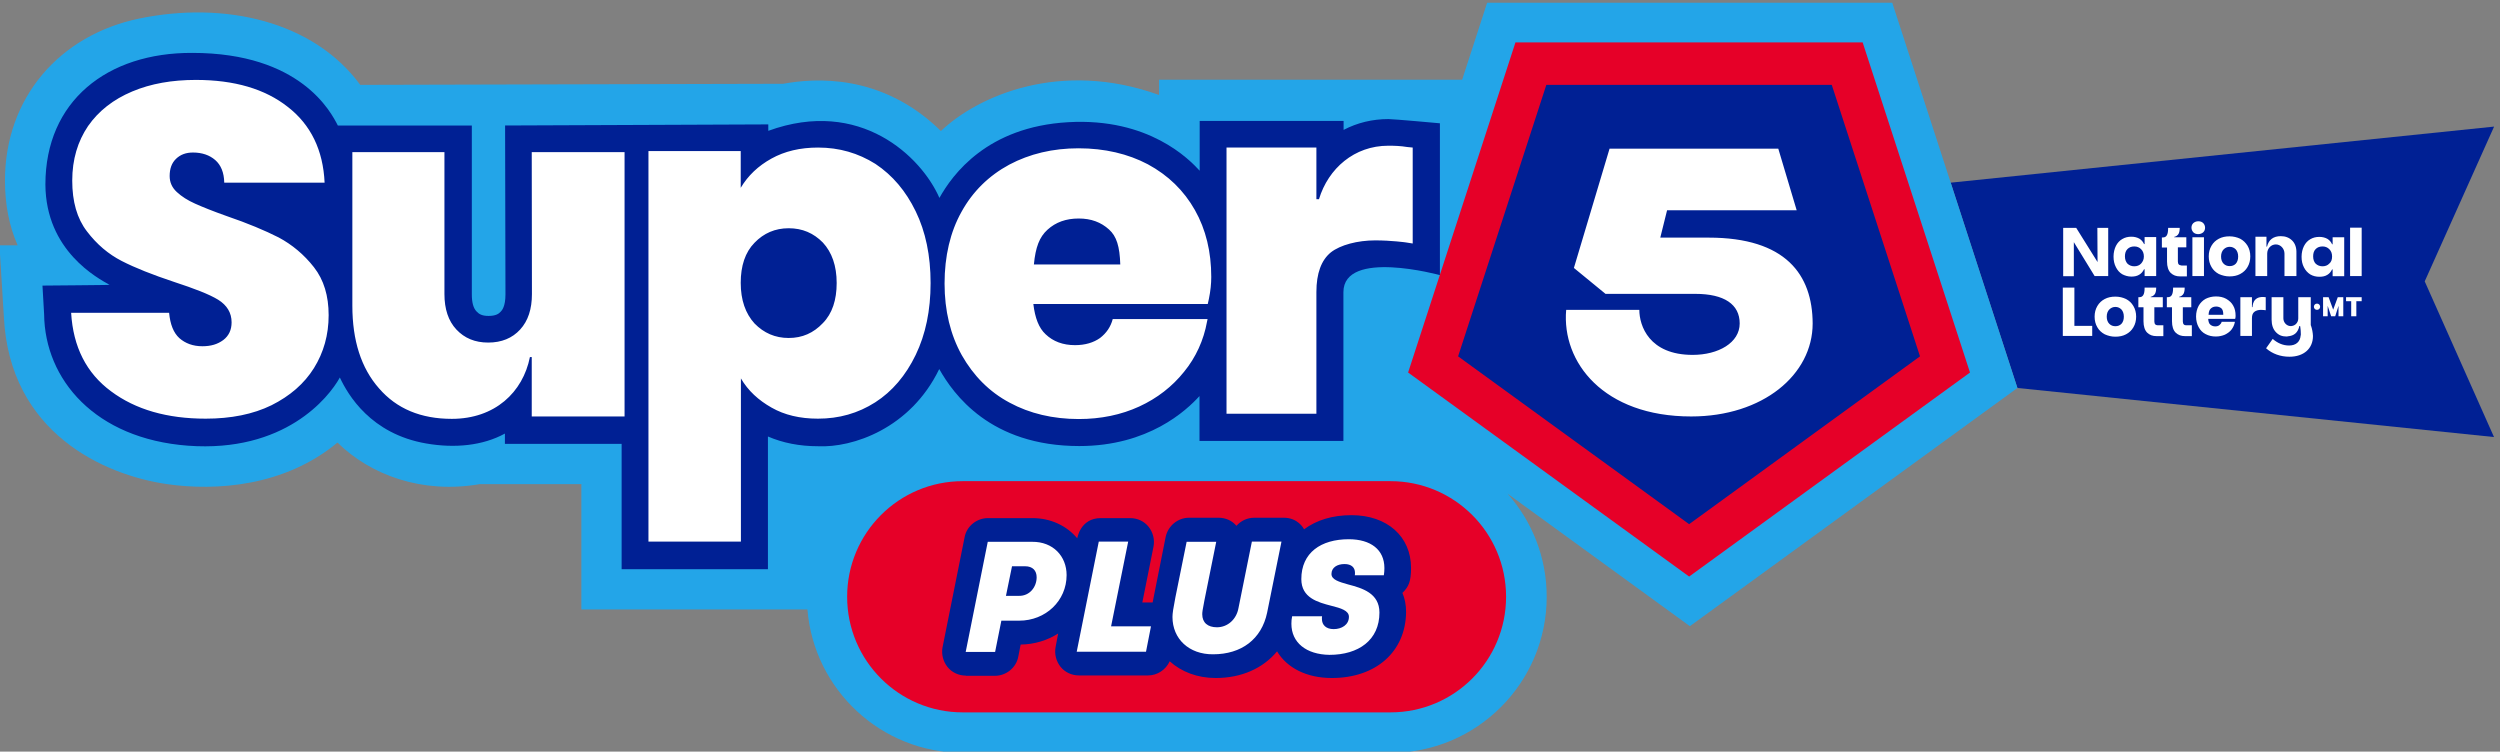
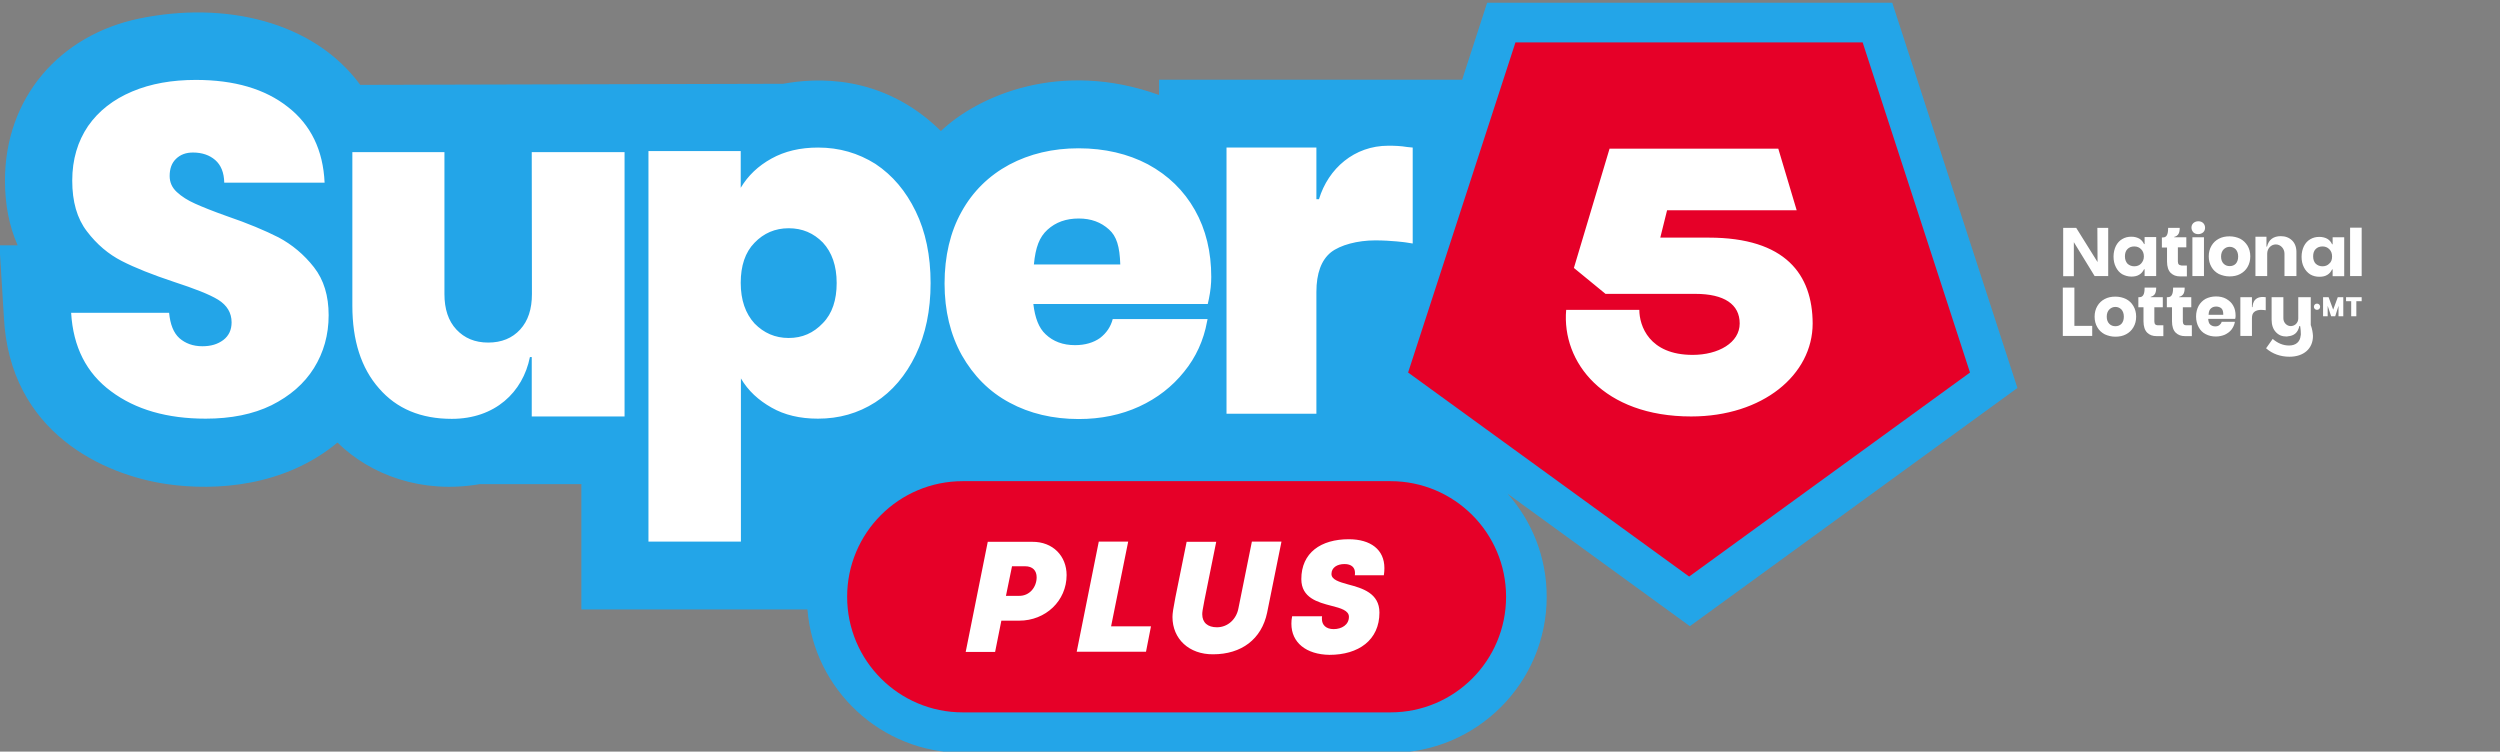
<svg xmlns="http://www.w3.org/2000/svg" width="459" height="138" viewBox="0 0 459 138">
  <rect x="0" y="0" width="459" height="138" fill="#808080" stroke="none" />
  <g fill="none" transform="translate(-.1 .5)">
    <g transform="translate(358.247 22.745)">
-       <polygon fill="#002094" points="99.753 0 0 10.293 12.25 47.987 12.25 47.987 99.753 56.997 87.031 28.414 99.753 .034" />
      <path fill="#FFF" d="M73.33,18.56 L75.456,18.56 L75.456,27.435 L73.33,27.435 L73.33,18.56 Z M53.15,27.064 C52.576,27.368 51.935,27.503 51.193,27.503 C50.484,27.503 49.843,27.334 49.235,27.064 C48.662,26.761 48.189,26.322 47.885,25.782 C47.548,25.208 47.379,24.567 47.379,23.825 C47.379,23.082 47.548,22.441 47.885,21.867 C48.223,21.294 48.662,20.889 49.235,20.585 C49.809,20.281 50.45,20.146 51.193,20.146 C51.901,20.146 52.576,20.315 53.15,20.585 C53.724,20.889 54.162,21.327 54.5,21.867 C54.837,22.441 55.006,23.082 55.006,23.825 C55.006,24.567 54.837,25.208 54.5,25.782 C54.196,26.322 53.724,26.761 53.15,27.064 Z M52.779,23.858 C52.779,23.285 52.61,22.846 52.34,22.542 C52.036,22.239 51.665,22.07 51.226,22.07 C50.788,22.07 50.416,22.239 50.113,22.542 L50.113,22.542 C49.809,22.846 49.64,23.318 49.64,23.858 C49.64,24.432 49.809,24.871 50.113,25.174 C50.416,25.478 50.788,25.613 51.226,25.613 C51.665,25.613 52.036,25.478 52.34,25.174 C52.61,24.871 52.779,24.432 52.779,23.858 Z M33.543,32.936 C33.881,33.51 34.05,34.151 34.05,34.893 C34.05,35.636 33.881,36.277 33.543,36.851 C33.206,37.424 32.767,37.829 32.194,38.133 C31.62,38.437 30.979,38.572 30.236,38.572 C29.494,38.572 28.887,38.403 28.279,38.133 C27.705,37.829 27.233,37.391 26.929,36.851 C26.592,36.277 26.423,35.636 26.423,34.893 C26.423,34.151 26.592,33.51 26.929,32.936 C27.267,32.362 27.705,31.957 28.279,31.654 C28.853,31.35 29.494,31.215 30.236,31.215 C30.979,31.215 31.62,31.384 32.194,31.654 C32.767,31.957 33.206,32.362 33.543,32.936 Z M31.789,34.893 C31.789,34.32 31.62,33.881 31.35,33.577 C31.046,33.274 30.675,33.105 30.236,33.105 C29.798,33.105 29.426,33.274 29.123,33.577 L29.123,33.577 C28.819,33.881 28.65,34.32 28.65,34.893 C28.65,35.467 28.819,35.906 29.123,36.209 C29.426,36.513 29.798,36.648 30.236,36.648 C30.675,36.648 31.046,36.513 31.35,36.209 C31.654,35.872 31.789,35.433 31.789,34.893 Z M22.711,29.561 L20.585,29.561 L20.585,38.437 L25.984,38.437 L25.984,36.581 L22.711,36.581 L22.711,29.561 Z M44.376,27.435 L46.502,27.435 L46.502,20.315 L44.376,20.315 L44.376,27.435 Z M45.456,19.741 C45.827,19.741 46.131,19.606 46.367,19.404 C46.603,19.168 46.704,18.898 46.704,18.56 C46.704,18.223 46.569,17.919 46.367,17.717 C46.131,17.48 45.827,17.379 45.456,17.379 C45.085,17.379 44.781,17.514 44.545,17.717 C44.308,17.953 44.207,18.223 44.207,18.56 C44.207,18.898 44.342,19.168 44.545,19.404 C44.781,19.64 45.085,19.741 45.456,19.741 Z M51.868,32.869 C52.171,33.375 52.306,34.016 52.306,34.691 C52.306,34.86 52.306,35.062 52.239,35.265 L52.239,35.298 L47.278,35.298 C47.312,35.771 47.413,36.142 47.649,36.344 C47.885,36.547 48.189,36.682 48.56,36.682 C48.864,36.682 49.134,36.614 49.337,36.446 C49.539,36.277 49.674,36.108 49.742,35.872 L49.742,35.838 L52.171,35.838 L52.171,35.906 C52.07,36.412 51.868,36.851 51.564,37.256 C51.26,37.66 50.821,37.964 50.349,38.2 C49.877,38.403 49.303,38.538 48.695,38.538 C47.987,38.538 47.379,38.403 46.806,38.099 C46.266,37.829 45.827,37.391 45.523,36.817 C45.22,36.277 45.051,35.602 45.051,34.86 C45.051,34.117 45.22,33.476 45.523,32.902 C45.827,32.362 46.266,31.924 46.806,31.62 C47.346,31.35 47.987,31.181 48.695,31.181 C49.404,31.181 50.045,31.316 50.585,31.62 C51.159,31.957 51.598,32.362 51.868,32.869 Z M47.346,34.556 L50.045,34.556 C50.045,33.948 49.944,33.611 49.708,33.375 C49.472,33.172 49.134,33.037 48.763,33.037 C48.358,33.037 48.054,33.139 47.784,33.375 C47.514,33.611 47.379,33.948 47.346,34.556 L47.346,34.556 Z M62.7,20.922 C62.16,20.383 61.451,20.113 60.608,20.113 C59.258,20.113 58.38,20.754 58.077,22.036 L57.976,22.036 L57.976,20.214 L55.951,20.214 L55.951,27.435 L58.111,27.435 L58.111,23.318 C58.111,22.374 58.819,21.631 59.697,21.631 C60.574,21.631 61.283,22.407 61.283,23.318 L61.283,27.435 L63.476,27.435 L63.476,23.217 C63.51,22.239 63.24,21.462 62.7,20.922 Z M41.879,25.309 C41.777,25.208 41.71,25.006 41.71,24.77 L41.71,22.171 L43.262,22.171 L43.262,20.315 L41.035,20.315 L41.035,20.315 L41.035,20.248 L41.035,20.248 C41.373,20.18 41.676,19.978 41.845,19.674 C41.98,19.404 42.047,19.066 42.047,18.628 L42.047,18.594 L39.921,18.594 L39.921,18.662 C39.921,19.843 39.618,20.349 38.977,20.349 L38.774,20.349 L38.774,22.205 L39.719,22.205 L39.719,24.77 C39.719,25.714 39.955,26.423 40.394,26.862 C40.866,27.3 41.373,27.503 42.149,27.503 L43.364,27.503 L43.364,25.512 L42.419,25.512 C42.149,25.444 41.946,25.411 41.879,25.309 Z M70.124,20.315 L72.25,20.315 L72.25,27.469 L70.124,27.469 L70.124,26.221 L70.023,26.221 L70.023,26.221 L70.023,26.221 C69.787,26.693 69.55,26.963 69.179,27.199 C68.774,27.469 68.268,27.57 67.694,27.57 C67.087,27.57 66.513,27.435 66.007,27.132 C65.535,26.828 65.13,26.389 64.86,25.849 C64.556,25.276 64.421,24.635 64.421,23.892 C64.421,23.15 64.59,22.475 64.86,21.935 C65.13,21.395 65.535,20.956 66.007,20.686 C66.513,20.383 67.053,20.248 67.694,20.248 C68.268,20.248 68.774,20.383 69.179,20.619 L69.179,20.619 C69.55,20.855 69.82,21.159 70.023,21.597 L70.057,21.597 L70.124,21.597 L70.124,20.315 L70.124,20.315 Z M70.023,23.858 C70.023,23.285 69.854,22.846 69.517,22.509 C69.179,22.171 68.774,22.002 68.268,22.002 C67.728,22.002 67.323,22.171 67.019,22.475 L67.019,22.475 C66.682,22.812 66.547,23.251 66.547,23.825 C66.547,24.398 66.716,24.871 67.019,25.174 C67.357,25.478 67.762,25.647 68.268,25.647 C68.774,25.647 69.213,25.478 69.517,25.141 C69.854,24.871 70.023,24.432 70.023,23.858 Z M57.773,31.316 C56.727,31.181 56.052,31.451 55.681,32.092 C55.546,32.329 55.478,32.599 55.445,32.869 L55.411,33.139 L55.31,33.139 L55.31,31.316 L53.184,31.316 L53.184,38.437 L55.31,38.437 L55.31,35.197 C55.31,34.623 55.445,34.252 55.748,34.016 C56.018,33.78 56.491,33.645 56.963,33.645 C57.402,33.645 57.773,33.712 57.773,33.712 L57.841,33.712 L57.841,31.316 L57.773,31.316 Z M35.602,20.281 L37.728,20.281 L37.728,27.435 L35.602,27.435 L35.602,26.187 L35.501,26.187 L35.501,26.187 L35.501,26.187 C35.265,26.659 35.028,26.929 34.657,27.165 C34.252,27.435 33.746,27.537 33.172,27.537 C32.565,27.537 31.991,27.368 31.485,27.098 C30.979,26.794 30.608,26.356 30.338,25.816 C30.034,25.242 29.899,24.601 29.899,23.858 C29.899,23.116 30.068,22.441 30.338,21.901 C30.608,21.361 31.013,20.922 31.485,20.653 C31.991,20.349 32.531,20.214 33.172,20.214 C33.746,20.214 34.252,20.349 34.657,20.585 L34.657,20.585 C35.028,20.821 35.298,21.125 35.501,21.564 L35.534,21.564 L35.602,21.564 L35.602,20.281 L35.602,20.281 Z M35.467,23.858 C35.467,23.285 35.298,22.846 34.961,22.509 C34.623,22.171 34.218,22.002 33.712,22.002 C33.172,22.002 32.767,22.171 32.464,22.475 L32.464,22.475 C32.126,22.812 31.991,23.251 31.991,23.825 C31.991,24.398 32.16,24.837 32.464,25.174 C32.801,25.478 33.206,25.647 33.712,25.647 C34.218,25.647 34.657,25.478 34.961,25.141 C35.265,24.803 35.467,24.398 35.467,23.858 Z M42.79,36.311 C42.689,36.209 42.621,36.007 42.621,35.771 L42.621,33.172 L44.173,33.172 L44.173,31.316 L41.946,31.316 L41.946,31.316 L41.946,31.249 L41.946,31.249 C42.284,31.181 42.587,30.979 42.756,30.675 C42.891,30.405 42.959,30.068 42.959,29.629 L42.959,29.561 L40.833,29.561 L40.833,29.629 C40.833,30.81 40.529,31.316 39.888,31.316 L39.685,31.316 L39.685,33.172 L40.63,33.172 L40.63,35.737 C40.63,36.682 40.866,37.391 41.305,37.829 C41.777,38.268 42.284,38.47 43.06,38.47 L44.275,38.47 L44.275,36.479 L43.33,36.479 C43.026,36.479 42.857,36.412 42.79,36.311 Z M37.559,36.311 C37.458,36.209 37.391,36.007 37.391,35.771 L37.391,33.172 L38.943,33.172 L38.943,31.316 L36.716,31.316 L36.716,31.316 L36.716,31.249 L36.716,31.249 C37.053,31.181 37.357,30.979 37.525,30.675 C37.66,30.405 37.728,30.068 37.728,29.629 L37.728,29.561 L35.602,29.561 L35.602,29.629 C35.602,30.81 35.298,31.316 34.657,31.316 L34.455,31.316 L34.455,33.172 L35.399,33.172 L35.399,35.737 C35.399,36.682 35.636,37.391 36.074,37.829 C36.547,38.268 37.053,38.47 37.829,38.47 L39.044,38.47 L39.044,36.479 L38.099,36.479 C37.829,36.479 37.66,36.412 37.559,36.311 Z M66.142,36.513 L66.108,36.479 L66.108,31.316 L63.814,31.316 L63.814,35.231 C63.814,36.074 63.105,36.716 62.261,36.614 C61.586,36.513 61.08,35.906 61.08,35.197 L61.08,31.316 L58.92,31.316 L58.92,35.433 C58.92,36.412 59.19,37.188 59.697,37.728 C60.237,38.302 60.844,38.538 61.654,38.538 C61.721,38.538 61.823,38.538 61.89,38.504 C63.071,38.403 63.746,37.829 64.016,36.614 L64.05,36.614 L64.05,36.614 L64.151,36.614 L64.185,36.783 C64.252,37.222 64.286,37.66 64.286,38.099 C64.286,38.2 64.286,38.302 64.252,38.369 C64.151,39.517 63.375,40.191 62.126,40.191 C61.046,40.191 60.068,39.786 59.157,39.01 L59.123,38.977 L57.908,40.698 L57.942,40.731 C59.055,41.71 60.54,42.25 62.194,42.25 C64.826,42.25 66.513,40.765 66.513,38.437 C66.48,37.829 66.378,37.188 66.142,36.513 Z M70.225,33.611 L69.382,31.316 L68.369,31.316 L68.369,34.826 L69.213,34.826 L69.213,32.902 L69.854,34.826 L70.597,34.826 L71.204,32.902 L71.204,34.826 L72.081,34.826 L72.081,31.316 L71.069,31.316 L70.225,33.611 Z M72.588,32.059 L73.532,32.059 L73.532,34.826 L74.477,34.826 L74.477,32.059 L75.456,32.059 L75.456,31.316 L72.588,31.316 L72.588,32.059 Z M66.682,33.071 C66.682,33.375 66.918,33.645 67.256,33.645 C67.559,33.645 67.829,33.408 67.829,33.071 C67.829,32.767 67.593,32.497 67.256,32.497 C66.918,32.497 66.682,32.767 66.682,33.071 Z M22.576,21.159 L26.423,27.435 L28.92,27.435 L28.92,18.594 L26.929,18.594 L26.963,24.871 L23.048,18.594 L20.653,18.594 L20.653,27.469 L22.61,27.469 L22.61,21.159 L22.576,21.159 Z" />
    </g>
    <path fill="#23A5E8" d="M370.497,70.732 L347.516,0 L273.14,0 L268.55,14.14 L212.903,14.14 L212.903,16.94 C194.782,10.394 179.63,17.109 172.847,23.555 C162.014,12.891 149.562,13.836 143.893,14.882 L66.243,15.084 C57.638,3.375 41.339,-0.337 25.681,2.902 C11.001,5.939 1.012,17.48 1.012,32.666 C1.012,37.053 1.789,41.035 3.341,44.545 L0,44.545 L0.81,57.672 C1.856,79.067 19.336,86.727 30.743,88.381 C39.82,89.697 52.407,88.786 62.059,80.754 C68.099,86.693 77.582,90.237 88.212,88.381 L106.84,88.381 L106.84,111.395 L148.347,111.395 C149.528,126.109 161.879,137.717 176.896,137.717 L255.423,137.717 C271.216,137.717 284.073,124.86 284.073,109.067 C284.073,101.812 281.374,95.197 276.885,90.135 L310.361,114.466 L370.497,70.732 Z" />
    <path fill="#E60028" d="M258.629,67.897 L278.337,7.289 L342.083,7.289 L361.79,67.897 L310.226,105.355 L258.629,67.897 Z M276.616,109.067 C276.616,120.777 267.133,130.293 255.389,130.293 L176.863,130.293 C165.153,130.293 155.636,120.81 155.636,109.067 C155.636,97.357 165.119,87.841 176.863,87.841 L255.389,87.841 C267.099,87.841 276.616,97.323 276.616,109.067 Z" />
-     <path fill="#002094" d="M8.436,33.375 C8.504,45.591 18.088,50.585 20.214,51.8 C20.315,51.834 7.897,51.935 7.897,51.935 L8.2,57.199 C8.335,69.213 17.582,80.045 34.59,81.328 C52.306,82.644 60.439,72.554 62.497,68.808 C63.982,71.98 68.167,79.168 78.358,80.923 C83.589,81.834 88.752,81.328 92.801,79.101 L92.801,80.99 L114.23,80.99 L114.23,104.005 L141.092,104.005 L141.092,79.64 C143.825,80.822 146.896,81.429 150.304,81.429 C156.581,81.733 167.245,78.223 172.543,67.256 C175.141,71.845 181.891,81.395 198.257,81.395 C210.946,81.395 217.898,74.882 220.327,72.216 L220.327,80.45 L246.75,80.45 L246.75,53.15 C246.75,45.152 264.467,50.011 264.467,50.011 L264.467,22.137 C264.467,22.137 255.963,21.361 255.018,21.361 C252.082,21.361 249.281,22.036 246.784,23.352 L246.784,21.699 L220.361,21.699 L220.361,30.844 C218.471,28.785 211.047,21.091 196.233,21.935 C181.317,22.779 174.973,31.552 172.577,35.838 C169.27,28.279 158.032,17.379 141.159,23.521 L141.159,22.34 L92.835,22.542 L92.903,53.555 C92.903,55.782 92.261,56.491 92.025,56.727 C91.688,57.098 91.148,57.503 89.798,57.503 C88.583,57.503 88.043,57.166 87.571,56.659 C86.997,56.052 86.727,55.006 86.727,53.555 L86.727,22.542 L62.126,22.542 C60.878,20.113 55.31,9.212 35.399,9.212 C19.775,9.145 8.436,18.054 8.436,33.375 Z M267.808,64.927 L284.006,15.084 L336.413,15.084 L352.611,64.927 L310.226,95.737 L267.808,64.927 Z M259.169,103.769 C259.169,97.998 254.782,94.084 248.235,94.084 C244.726,94.084 241.79,94.995 239.529,96.682 C239.427,96.48 238.381,94.556 235.817,94.556 L230.384,94.556 C229.067,94.556 227.92,95.13 227.11,96.041 C226.3,95.062 225.085,94.556 223.837,94.556 L218.404,94.556 C216.345,94.556 214.557,96.041 214.118,98.066 L211.722,110.113 L209.832,110.113 L211.891,99.821 C212.127,98.572 211.79,97.222 210.98,96.21 C210.17,95.197 208.921,94.624 207.605,94.624 L202.206,94.624 C198.426,94.624 197.886,98.336 197.886,98.336 C195.963,96.041 193.027,94.624 189.652,94.624 L181.486,94.624 C179.427,94.624 177.571,96.108 177.2,98.133 L173.15,118.347 C172.914,119.596 173.252,120.945 174.062,121.958 C174.871,122.97 176.12,123.544 177.436,123.544 L177.436,123.578 L182.768,123.578 C184.827,123.578 186.683,122.093 187.054,120.068 L187.492,117.841 C190.057,117.807 192.386,117.065 194.377,115.816 L193.904,118.313 C193.668,119.562 194.005,120.912 194.815,121.924 C195.625,122.936 196.874,123.51 198.19,123.51 L210.878,123.51 C212.599,123.51 214.152,122.464 214.86,120.912 C216.986,122.835 219.922,123.983 223.297,123.983 C228.055,123.983 232.003,122.194 234.568,119.089 C236.39,122.127 240.001,123.983 244.624,123.983 C252.757,123.983 258.19,119.123 258.258,111.868 C258.258,110.518 258.022,109.371 257.583,108.358 C258.73,107.245 259.169,106.266 259.169,103.769 Z" />
    <path fill="#FFF" d="M57.739,48.56 C59.562,50.889 60.439,53.825 60.439,57.368 C60.439,60.979 59.528,64.219 57.739,67.087 C55.951,69.955 53.319,72.216 49.944,73.904 C46.569,75.557 42.52,76.367 37.863,76.367 C30.81,76.367 25.006,74.714 20.484,71.339 C15.962,67.998 13.532,63.206 13.161,56.929 L31.148,56.929 C31.35,59.055 31.957,60.608 33.037,61.586 C34.117,62.531 35.501,63.071 37.256,63.071 C38.842,63.071 40.056,62.7 41.103,61.924 C42.115,61.148 42.621,60.068 42.621,58.684 C42.621,56.929 41.777,55.546 40.158,54.533 C38.504,53.521 35.771,52.475 32.059,51.26 C28.11,49.944 24.938,48.695 22.441,47.413 C20.011,46.164 17.885,44.376 16.063,41.98 C14.241,39.618 13.363,36.513 13.363,32.666 C13.363,28.752 14.376,25.444 16.266,22.644 C18.223,19.843 20.922,17.75 24.365,16.299 C27.807,14.848 31.687,14.173 36.074,14.173 C43.127,14.173 48.763,15.827 52.947,19.134 C57.166,22.407 59.427,27.064 59.697,33.037 L41.271,33.037 C41.238,31.181 40.664,29.798 39.618,28.887 C38.572,27.975 37.188,27.503 35.534,27.503 C34.252,27.503 33.24,27.874 32.43,28.65 C31.62,29.426 31.249,30.473 31.249,31.822 C31.249,32.97 31.687,33.948 32.565,34.758 C33.476,35.602 34.556,36.277 35.906,36.884 C37.256,37.492 39.179,38.268 41.744,39.179 C45.591,40.495 48.729,41.811 51.26,43.094 C53.724,44.41 55.917,46.232 57.739,48.56 Z M168.224,38.302 C170.046,42.047 170.957,46.434 170.957,51.463 C170.957,56.491 170.046,60.878 168.224,64.657 C166.401,68.437 163.904,71.373 160.799,73.364 C157.627,75.388 154.151,76.367 150.271,76.367 C146.964,76.367 144.129,75.692 141.767,74.342 C139.371,72.992 137.447,71.238 136.131,68.977 L136.131,98.943 L119.157,98.943 L119.157,27.233 L136.097,27.233 L136.097,33.982 C137.447,31.721 139.303,29.966 141.733,28.617 C144.163,27.267 146.997,26.592 150.304,26.592 C154.185,26.592 157.661,27.604 160.833,29.595 C163.972,31.687 166.401,34.556 168.224,38.302 Z M153.713,51.463 C153.713,48.29 152.835,45.827 151.182,44.038 C149.461,42.284 147.402,41.406 144.905,41.406 C142.408,41.406 140.316,42.317 138.628,44.072 C136.907,45.827 136.097,48.324 136.097,51.429 C136.097,54.601 136.975,57.064 138.628,58.887 C140.349,60.641 142.408,61.553 144.905,61.553 C147.402,61.553 149.461,60.641 151.182,58.819 C152.903,57.064 153.713,54.567 153.713,51.463 Z M219.484,38.065 C221.508,41.642 222.487,45.76 222.487,50.349 C222.487,51.598 222.352,52.914 222.048,54.398 L221.846,55.31 L189.821,55.31 C190.125,57.874 190.833,59.73 192.082,60.878 C193.466,62.194 195.254,62.869 197.481,62.869 C199.337,62.869 200.89,62.396 202.071,61.553 C203.252,60.641 204.028,59.494 204.399,58.077 L221.812,58.077 L221.711,58.549 C221.103,61.958 219.652,65.13 217.493,67.762 C215.333,70.462 212.566,72.621 209.259,74.14 C205.952,75.658 202.239,76.435 198.156,76.435 C193.432,76.435 189.146,75.422 185.468,73.431 C181.722,71.44 178.82,68.471 176.694,64.725 C174.602,60.979 173.522,56.558 173.522,51.564 C173.522,46.536 174.568,42.081 176.626,38.403 C178.685,34.657 181.654,31.755 185.4,29.73 C189.146,27.739 193.398,26.727 198.122,26.727 C202.914,26.727 207.2,27.739 210.845,29.663 C214.59,31.687 217.459,34.488 219.484,38.065 Z M205.783,48.054 C205.682,44.747 205.108,42.891 203.724,41.642 C202.239,40.293 200.417,39.618 198.156,39.618 C195.828,39.618 193.938,40.293 192.419,41.676 C190.935,43.026 190.226,44.882 189.922,48.054 L205.783,48.054 L205.783,48.054 Z M254.984,26.254 C248.775,26.254 243.983,30.405 242.262,36.074 L241.79,36.074 L241.79,26.592 L225.288,26.592 L225.288,75.456 L241.79,75.456 L241.79,53.116 C241.79,49.674 242.701,47.244 244.456,45.827 C246.177,44.477 249.349,43.634 252.588,43.634 C255.558,43.634 258.19,44.005 258.19,44.005 L259.473,44.207 L259.473,26.592 L258.46,26.491 C257.245,26.288 256.098,26.254 254.984,26.254 Z M97.762,53.487 C97.762,56.254 97.053,58.414 95.602,60 C94.151,61.586 92.194,62.396 89.73,62.396 C87.301,62.396 85.377,61.586 83.892,60 C82.408,58.414 81.699,56.221 81.699,53.487 L81.699,27.435 L64.792,27.435 L64.792,55.613 C64.792,62.025 66.412,67.087 69.685,70.799 C72.925,74.545 77.379,76.401 83.049,76.401 C90.979,76.401 96.108,71.508 97.391,65.062 L97.728,65.062 L97.728,75.962 L114.77,75.962 L114.77,27.435 L97.728,27.435 L97.762,53.487 L97.762,53.487 Z M313.804,43.127 L304.928,43.127 L306.177,38.099 L329.968,38.099 L326.593,26.794 L295.615,26.794 L289.068,48.695 L294.872,53.454 L311.374,53.454 C316.672,53.454 319.507,55.377 319.507,58.887 C319.507,62.43 315.592,64.657 310.868,64.657 C302.87,64.657 301.081,59.292 301.081,56.389 L287.65,56.389 C286.807,66.007 294.501,75.962 310.598,75.962 C323.759,75.962 332.904,68.302 332.904,58.887 C332.87,49.91 327.943,43.127 313.804,43.127 L313.804,43.127 Z M195.929,105.085 C195.929,109.809 192.082,113.454 187.223,113.454 L183.949,113.454 L182.802,119.191 L177.402,119.191 L181.452,98.977 L189.618,98.977 C193.432,98.943 195.929,101.609 195.929,105.085 Z M190.428,105.49 C190.428,104.275 189.72,103.465 188.302,103.465 L185.906,103.465 L184.793,108.898 L187.189,108.898 C189.146,108.932 190.428,107.278 190.428,105.49 Z M211.418,114.5 L210.507,119.157 L197.785,119.157 L201.835,98.943 L207.234,98.943 L204.095,114.5 L211.418,114.5 Z M215.367,112.779 C215.367,111.463 215.94,109.033 217.965,98.977 L223.398,98.977 C221.036,110.687 220.833,111.53 220.833,112.273 C220.833,113.825 221.846,114.669 223.533,114.669 C225.49,114.669 227.11,113.218 227.481,111.159 L229.945,98.943 L235.378,98.943 L232.746,111.969 C231.733,116.862 228.021,119.629 222.824,119.629 C218.404,119.663 215.367,116.795 215.367,112.779 Z M237.2,114.028 C237.2,113.589 237.234,113.116 237.335,112.644 L242.836,112.644 C242.802,112.779 242.802,112.948 242.802,113.116 C242.802,114.264 243.578,115.006 244.962,115.006 C246.413,115.006 247.763,114.23 247.763,112.745 C247.763,111.598 246.278,111.159 244.523,110.72 C242.06,110.079 239.023,109.269 239.023,105.827 C239.023,100.968 242.633,98.504 247.729,98.504 C251.779,98.504 254.276,100.428 254.276,103.803 C254.276,104.241 254.242,104.68 254.174,105.119 L248.843,105.119 C248.876,104.984 248.876,104.815 248.876,104.68 C248.876,103.668 248.201,103.06 246.953,103.06 C245.603,103.06 244.557,103.701 244.557,104.882 C244.557,105.929 245.94,106.333 247.628,106.806 C250.192,107.481 253.365,108.392 253.365,111.969 C253.365,117.031 249.518,119.731 244.186,119.731 C239.9,119.663 237.2,117.47 237.2,114.028 Z" />
  </g>
</svg>